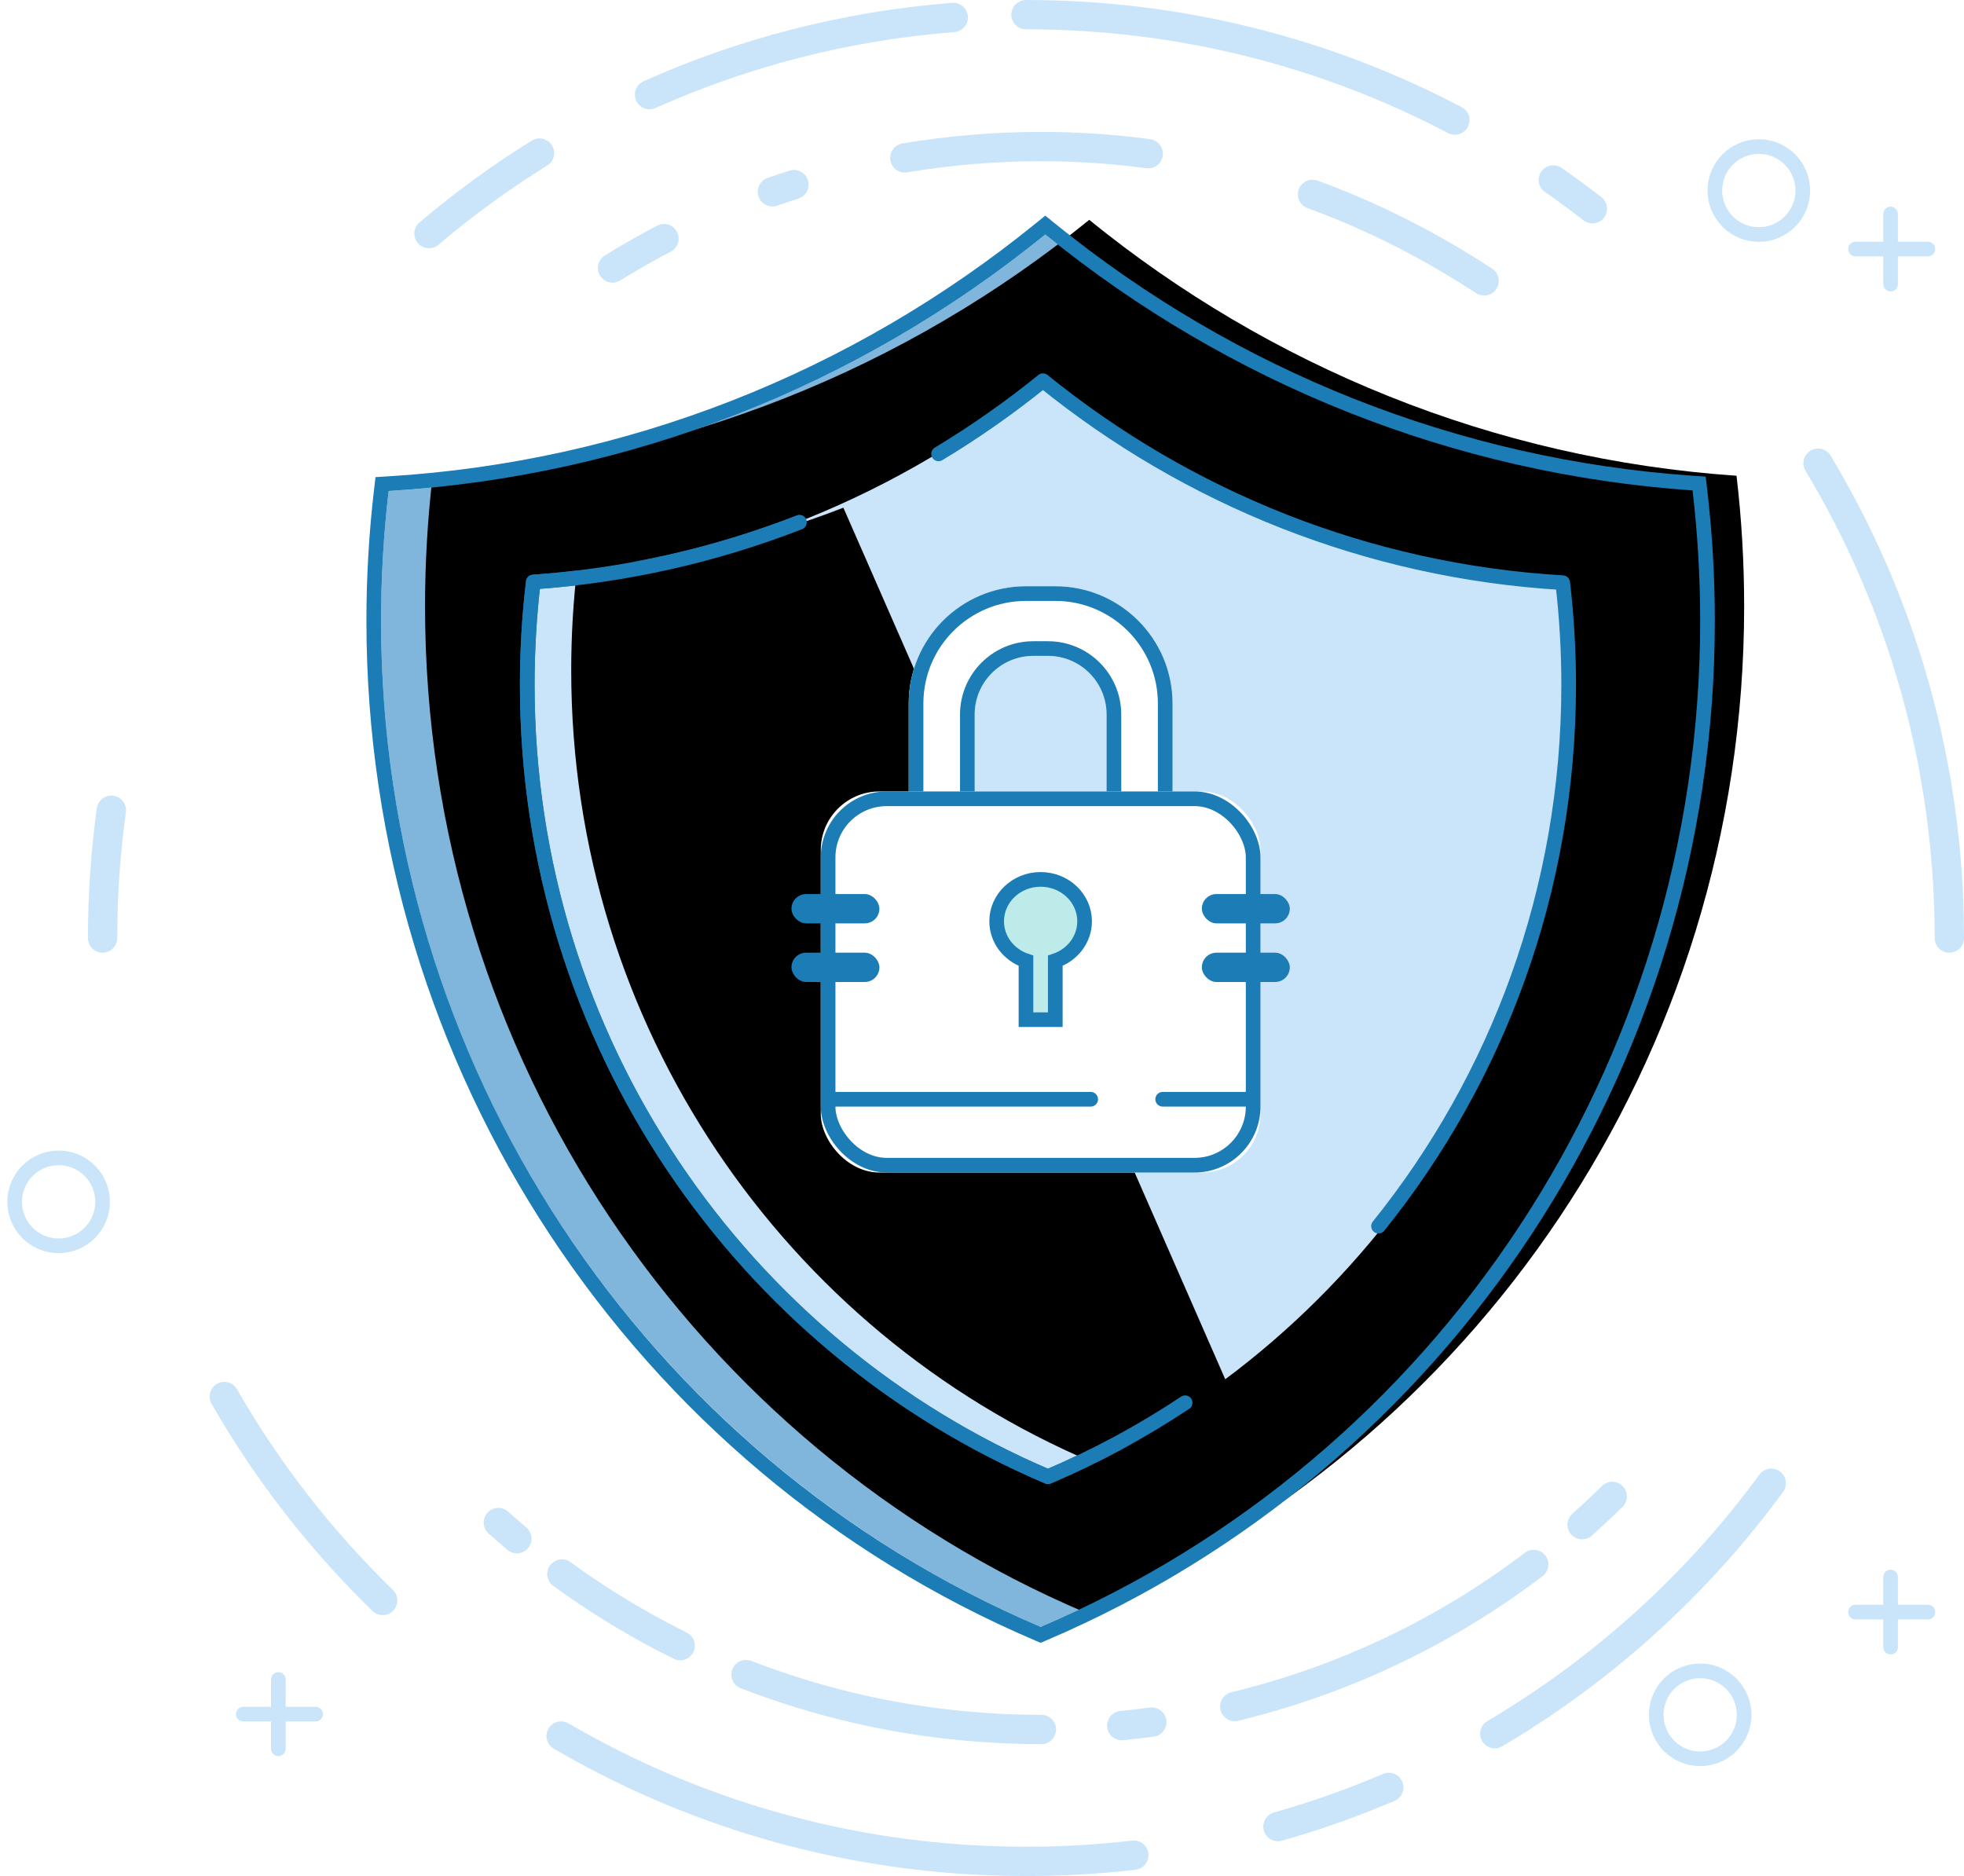
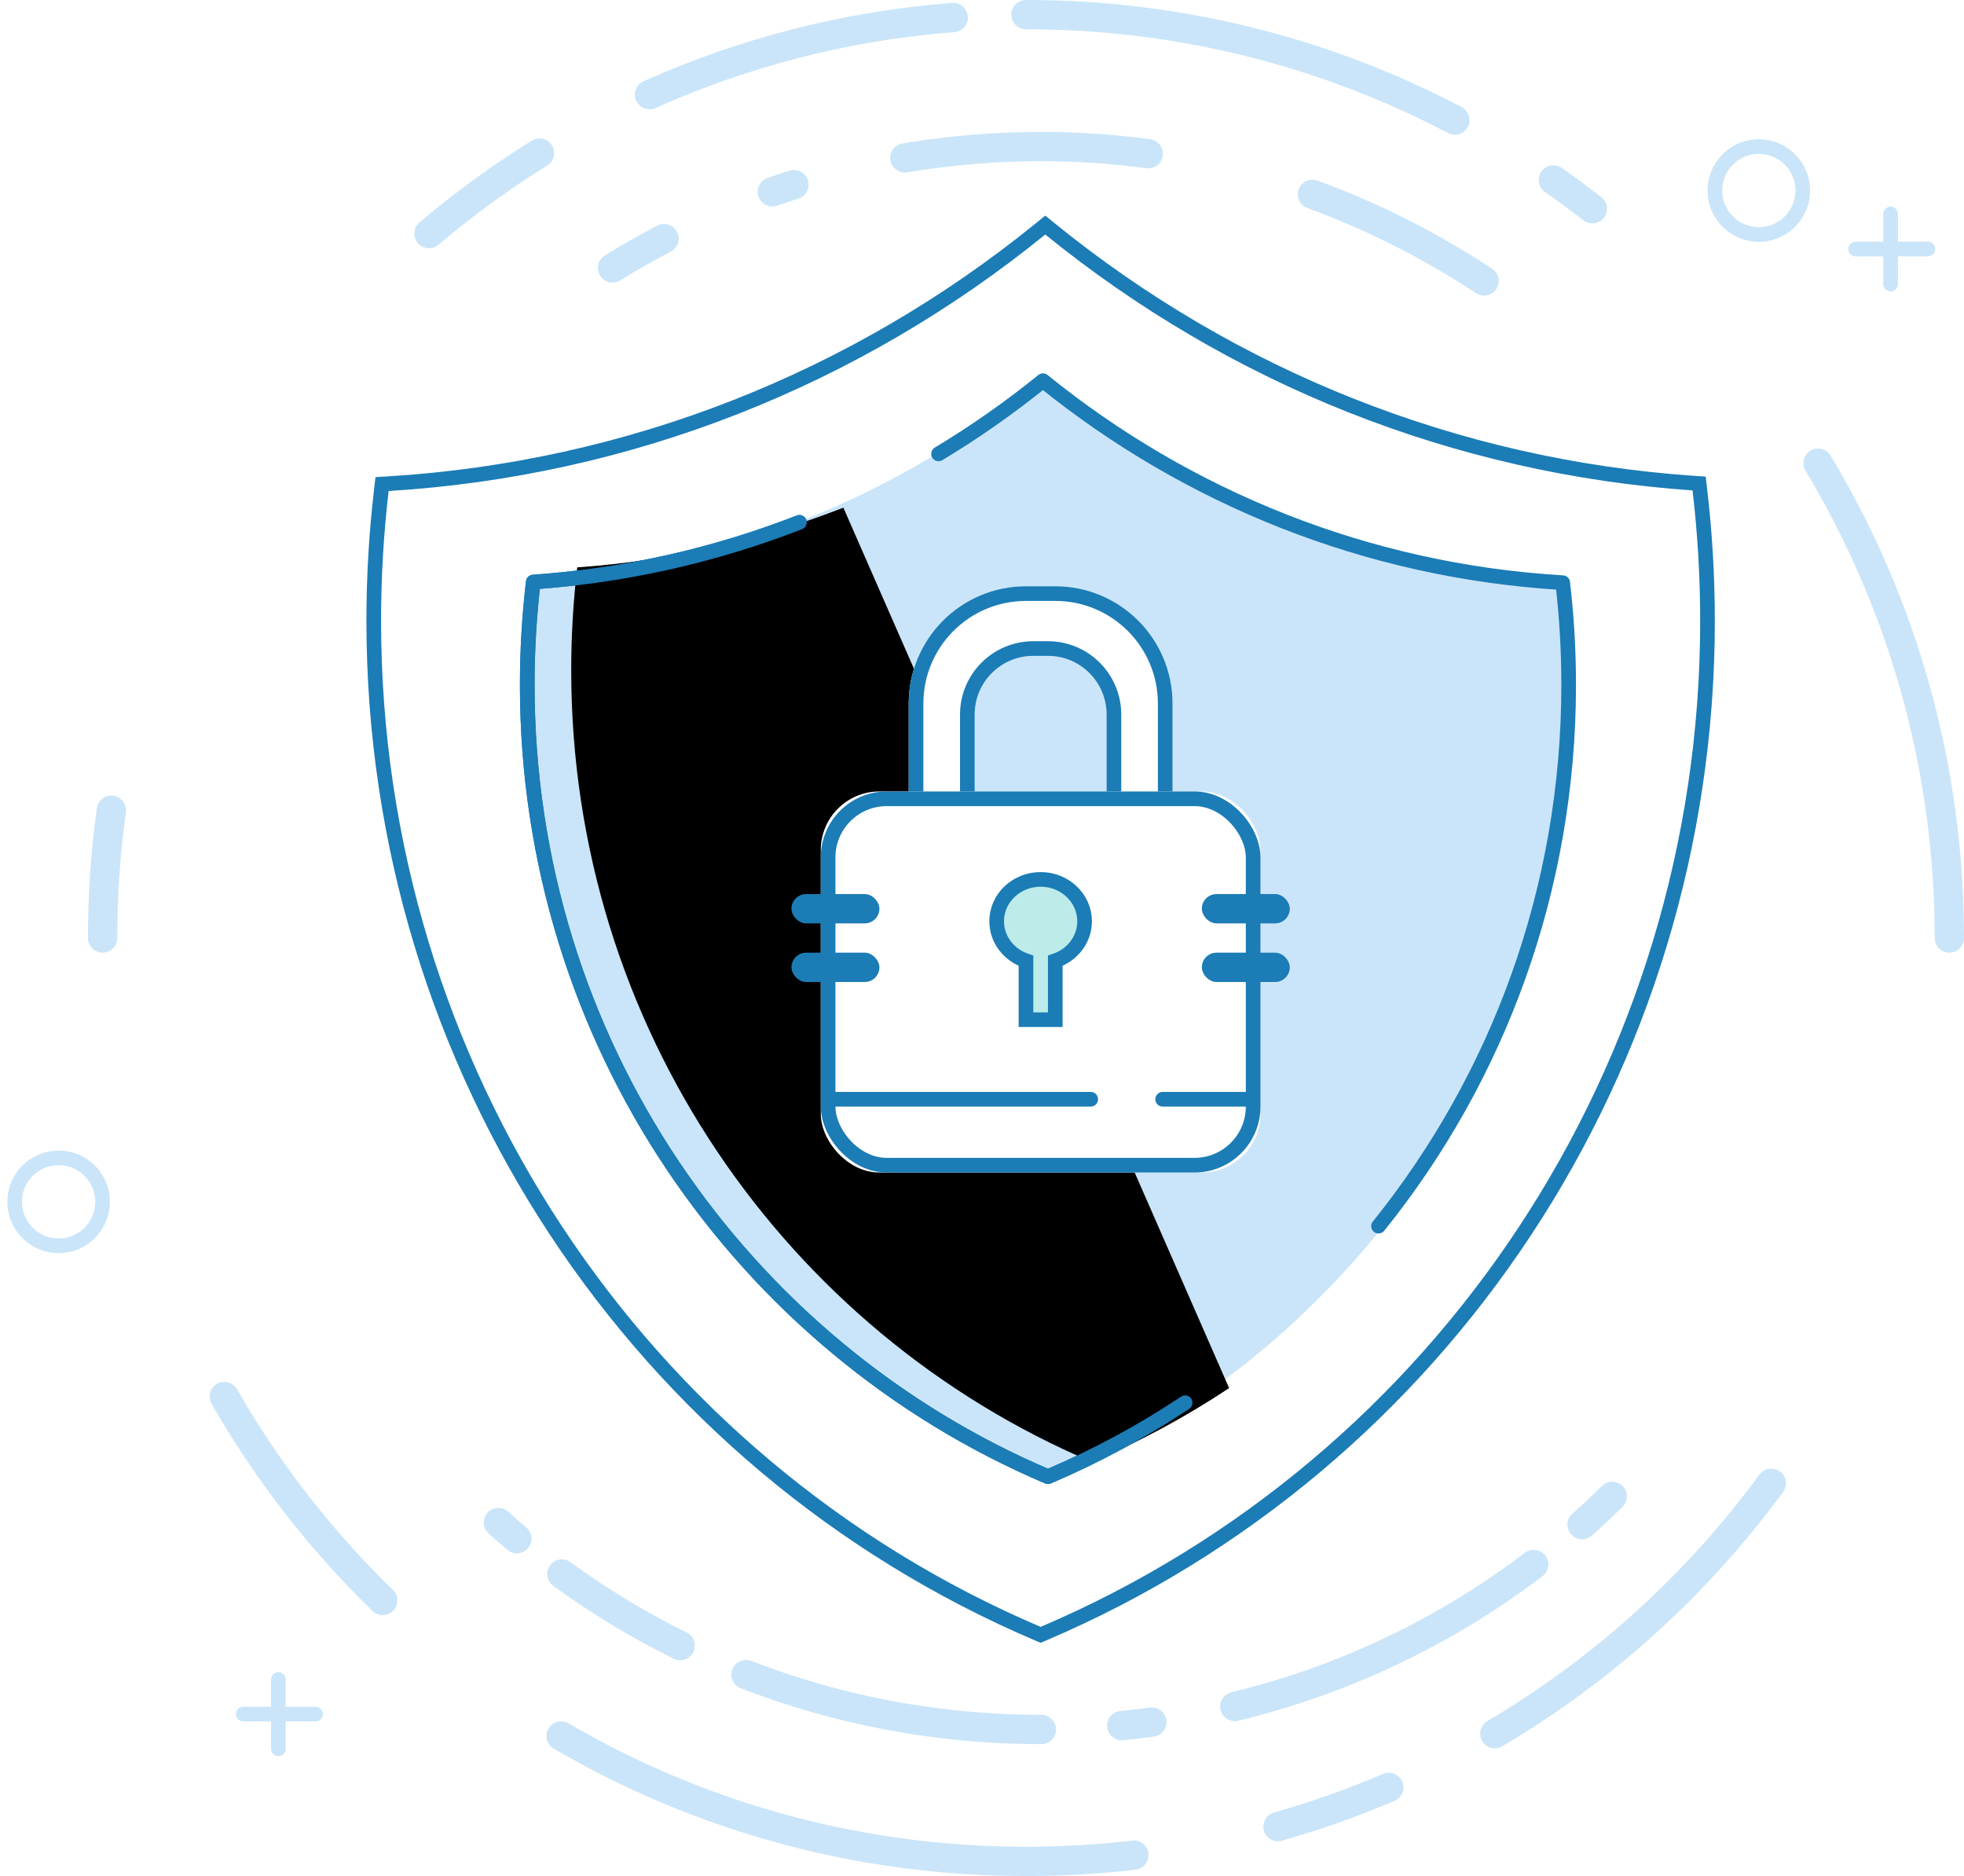
<svg xmlns="http://www.w3.org/2000/svg" xmlns:xlink="http://www.w3.org/1999/xlink" width="134px" height="128px" viewBox="0 0 134 128" version="1.1">
  <defs>
-     <path d="M89.48,17.46 C89.823,20.379 90,23.351 90,26.364 C90,57.246 71.437,83.734 45,95 C18.563,83.734 0,57.246 0,26.364 C0,23.365 0.175,20.407 0.515,17.501 C17.418,16.473 32.896,10.089 45.316,9.87727979e-08 C57.581,9.961 72.826,16.312 89.48,17.46 Z" id="path-1" />
    <filter x="-2.8%" y="-2.9%" width="105.6%" height="105.7%" filterUnits="objectBoundingBox" id="filter-2">
      <feOffset dx="3" dy="-1" in="SourceAlpha" result="shadowOffsetInner1" />
      <feComposite in="shadowOffsetInner1" in2="SourceAlpha" operator="arithmetic" k2="-1" k3="1" result="shadowInnerInner1" />
      <feColorMatrix values="0 0 0 0 1   0 0 0 0 1   0 0 0 0 1  0 0 0 1 0" type="matrix" in="shadowInnerInner1" />
    </filter>
    <path d="M45.86,70.707 C42.916,72.664 39.785,74.356 36.5,75.752 C15.628,66.884 0.973,46.034 0.973,21.726 C0.973,19.352 1.113,17.011 1.385,14.711 C7.745,14.264 13.844,12.859 19.542,10.638" id="path-3" />
    <filter x="-4.5%" y="-3.1%" width="108.9%" height="106.1%" filterUnits="objectBoundingBox" id="filter-4">
      <feOffset dx="3" dy="-1" in="SourceAlpha" result="shadowOffsetInner1" />
      <feComposite in="shadowOffsetInner1" in2="SourceAlpha" operator="arithmetic" k2="-1" k3="1" result="shadowInnerInner1" />
      <feColorMatrix values="0 0 0 0 1   0 0 0 0 1   0 0 0 0 1  0 0 0 1 0" type="matrix" in="shadowInnerInner1" />
    </filter>
    <path d="M16,0 L18,0 C22.418,-8.11624501e-16 26,3.582 26,8 L26,30 C26,34.418 22.418,38 18,38 L16,38 C11.582,38 8,34.418 8,30 L8,8 C8,3.582 11.582,8.11624501e-16 16,0 Z M16.5,4.75 C14.291,4.75 12.5,6.541 12.5,8.75 L12.5,31.625 C12.5,33.834 14.291,35.625 16.5,35.625 L17.5,35.625 C19.709,35.625 21.5,33.834 21.5,31.625 L21.5,8.75 C21.5,6.541 19.709,4.75 17.5,4.75 L16.5,4.75 Z" id="path-5" />
    <rect id="path-6" x="2" y="14" width="30" height="26" rx="4" />
  </defs>
  <g id="pro" stroke="none" stroke-width="1" fill="none" fill-rule="evenodd" transform="translate(-797, -552)">
    <g id="pro_item4" transform="translate(798, 553)">
      <g id="bg_circle-copy-4" stroke="#CAE5F9">
        <path d="M33,102.881 C33.416,103.254 33.837,103.621 34.265,103.982 M37.335,106.392 C39.868,108.239 42.568,109.876 45.409,111.279 M49.901,113.254 C54.627,115.085 59.674,116.292 64.936,116.769 C66.621,116.922 68.327,117 70.053,117 M75.533,116.735 C76.221,116.668 76.906,116.588 77.587,116.497 M83.248,115.433 C87.855,114.318 92.234,112.631 96.302,110.454 C98.881,109.073 101.336,107.496 103.644,105.741 M106.943,103.026 C107.645,102.401 108.331,101.758 109,101.098 M100.257,18.166 C98.8,17.21 97.302,16.317 95.764,15.494 C93.446,14.252 91.039,13.168 88.549,12.26 M77.342,9.488 C74.967,9.167 72.536,9 70.053,9 C66.876,9 63.763,9.265 60.734,9.773 M53.169,11.596 C52.675,11.753 52.184,11.916 51.697,12.086 M44.305,15.281 C43.106,15.907 41.934,16.575 40.791,17.283" id="Oval-4" stroke-width="2" stroke-linecap="round" stroke-linejoin="round" />
        <path d="M98.262,7.194 C89.518,2.6 79.563,0 69,0 M64.037,0.193 C56.707,0.764 49.728,2.59 43.316,5.456 M35.808,9.443 C33.157,11.089 30.637,12.927 28.268,14.937 M6.598,54.281 C6.204,57.131 6,60.042 6,63 M14.303,94.283 C17.247,99.419 20.893,104.1 25.111,108.197 M37.284,117.446 C45.073,121.993 53.927,124.917 63.38,125.753 C65.231,125.916 67.106,126 69,126 C71.489,126 73.944,125.856 76.358,125.575 M86.193,123.625 C88.785,122.892 91.309,121.996 93.754,120.951 M100.987,117.287 C108.376,112.924 114.797,107.095 119.849,100.201 M132,63 C132,51.153 128.73,40.07 123.043,30.604 M107.648,13.243 C106.776,12.566 105.887,11.91 104.98,11.278" id="Oval-4" stroke-width="2" stroke-linecap="round" stroke-linejoin="round" />
        <circle id="Oval-6" cx="119" cy="12" r="3" />
        <circle id="Oval-6-Copy" cx="3" cy="81" r="3" />
-         <circle id="Oval-6-Copy-2" cx="115" cy="116" r="3" />
        <g id="Group-2" transform="translate(125, 106)" stroke-linecap="round" stroke-linejoin="round">
-           <path d="M0.598,2.99 L5.533,2.99" id="Line-4" />
-           <path d="M2.992,0.598 L2.992,5.382" id="Line-5" />
-         </g>
+           </g>
        <g id="Group-2-Copy" transform="translate(15, 113)" stroke-linecap="round" stroke-linejoin="round">
          <path d="M0.598,2.953 L5.533,2.953" id="Line-4" />
          <path d="M2.992,0.591 L2.992,5.315" id="Line-5" />
        </g>
        <g id="Group-2-Copy-2" transform="translate(125, 13)" stroke-linecap="round" stroke-linejoin="round">
          <path d="M0.598,2.99 L5.533,2.99" id="Line-4" />
          <path d="M2.992,0.598 L2.992,5.382" id="Line-5" />
        </g>
      </g>
      <g id="Group-26" transform="translate(25, 15)">
        <g id="Group-20">
          <g id="Combined-Shape">
            <use fill="#80B6DC" fill-rule="evenodd" xlink:href="#path-1" />
            <use fill="black" fill-opacity="1" filter="url(#filter-2)" xlink:href="#path-1" />
            <path stroke="#1B7CB6" stroke-width="1" d="M89.976,17.401 C90.324,20.36 90.5,23.351 90.5,26.364 C90.5,56.801 72.42,83.859 45.196,95.46 L45,95.544 L44.804,95.46 C17.58,83.859 -0.5,56.801 -0.5,26.364 C-0.5,23.365 -0.326,20.388 0.019,17.443 L0.067,17.027 L0.485,17.002 C16.907,16.003 32.358,9.881 45.001,-0.388 L45.316,-0.644 L45.632,-0.388 C58.109,9.746 73.326,15.845 89.514,16.961 L89.928,16.989 L89.976,17.401 Z" />
          </g>
          <g id="Group-21" transform="translate(9, 9)">
            <path d="M71.846,14.782 C72.114,17.073 72.252,19.405 72.252,21.769 C72.252,46.169 57.548,67.099 36.607,76 C15.667,67.099 0.963,46.169 0.963,21.769 C0.963,19.381 1.104,17.027 1.377,14.714 C14.462,13.756 26.436,8.754 36.083,0.938 C45.989,8.964 58.35,14.023 71.846,14.782 Z" id="Combined-Shape" fill="#CAE5F9" />
            <path d="M29.036,5.968 C31.527,4.468 33.906,2.798 36.158,0.974 C45.987,8.934 58.24,13.964 71.62,14.755 C71.889,17.041 72.027,19.368 72.027,21.726 C72.027,35.727 67.165,48.58 59.054,58.658 M45.86,70.707 C42.916,72.664 39.785,74.356 36.5,75.752 C15.628,66.884 0.973,46.034 0.973,21.726 C0.973,19.352 1.113,17.011 1.385,14.711 C7.745,14.264 13.844,12.859 19.542,10.638" id="Combined-Shape-Copy" stroke="#1B7CB6" stroke-linecap="round" stroke-linejoin="round" />
            <g id="Combined-Shape-Copy" stroke-linecap="round" stroke-linejoin="round">
              <use fill="black" fill-opacity="1" filter="url(#filter-4)" xlink:href="#path-3" />
              <use stroke="#1B7CB6" stroke-width="1" xlink:href="#path-3" />
            </g>
          </g>
        </g>
        <g id="Group-22" transform="translate(28, 24)">
          <g id="Combined-Shape">
            <use fill="#FFFFFF" fill-rule="evenodd" xlink:href="#path-5" />
            <path stroke="#1B7CB6" stroke-width="1" d="M16,0.5 C11.858,0.5 8.5,3.858 8.5,8 L8.5,30 C8.5,34.142 11.858,37.5 16,37.5 L18,37.5 C22.142,37.5 25.5,34.142 25.5,30 L25.5,8 C25.5,3.858 22.142,0.5 18,0.5 L16,0.5 Z M16.5,4.25 L17.5,4.25 C19.985,4.25 22,6.265 22,8.75 L22,31.625 C22,34.11 19.985,36.125 17.5,36.125 L16.5,36.125 C14.015,36.125 12,34.11 12,31.625 L12,8.75 C12,6.265 14.015,4.25 16.5,4.25 Z" />
          </g>
          <g id="Rectangle-27">
            <use fill="#FFFFFF" fill-rule="evenodd" xlink:href="#path-6" />
            <rect stroke="#1B7CB6" stroke-width="1" x="2.5" y="14.5" width="29" height="25" rx="4" />
          </g>
          <path d="M20.416,35 L2.585,35" id="Line-2" stroke="#1B7CB6" stroke-linecap="round" stroke-linejoin="round" />
          <path d="M31.425,35 L25.327,35" id="Line-2-Copy" stroke="#1B7CB6" stroke-linecap="round" stroke-linejoin="round" />
          <path d="M16,25.552 C14.835,25.159 14,24.101 14,22.857 C14,21.279 15.343,20 17,20 C18.657,20 20,21.279 20,22.857 C20,24.101 19.165,25.159 18,25.552 L18,29.571 L16,29.571 L16,25.552 Z" id="Combined-Shape" stroke="#1B7CB6" fill="#BCEBE9" />
          <rect id="Rectangle-11" fill="#1B7CB6" x="28" y="21" width="6" height="2" rx="1" />
          <rect id="Rectangle-11-Copy-2" fill="#1B7CB6" x="0" y="21" width="6" height="2" rx="1" />
          <rect id="Rectangle-11-Copy" fill="#1B7CB6" x="28" y="25" width="6" height="2" rx="1" />
          <rect id="Rectangle-11-Copy-3" fill="#1B7CB6" x="0" y="25" width="6" height="2" rx="1" />
        </g>
      </g>
    </g>
  </g>
</svg>